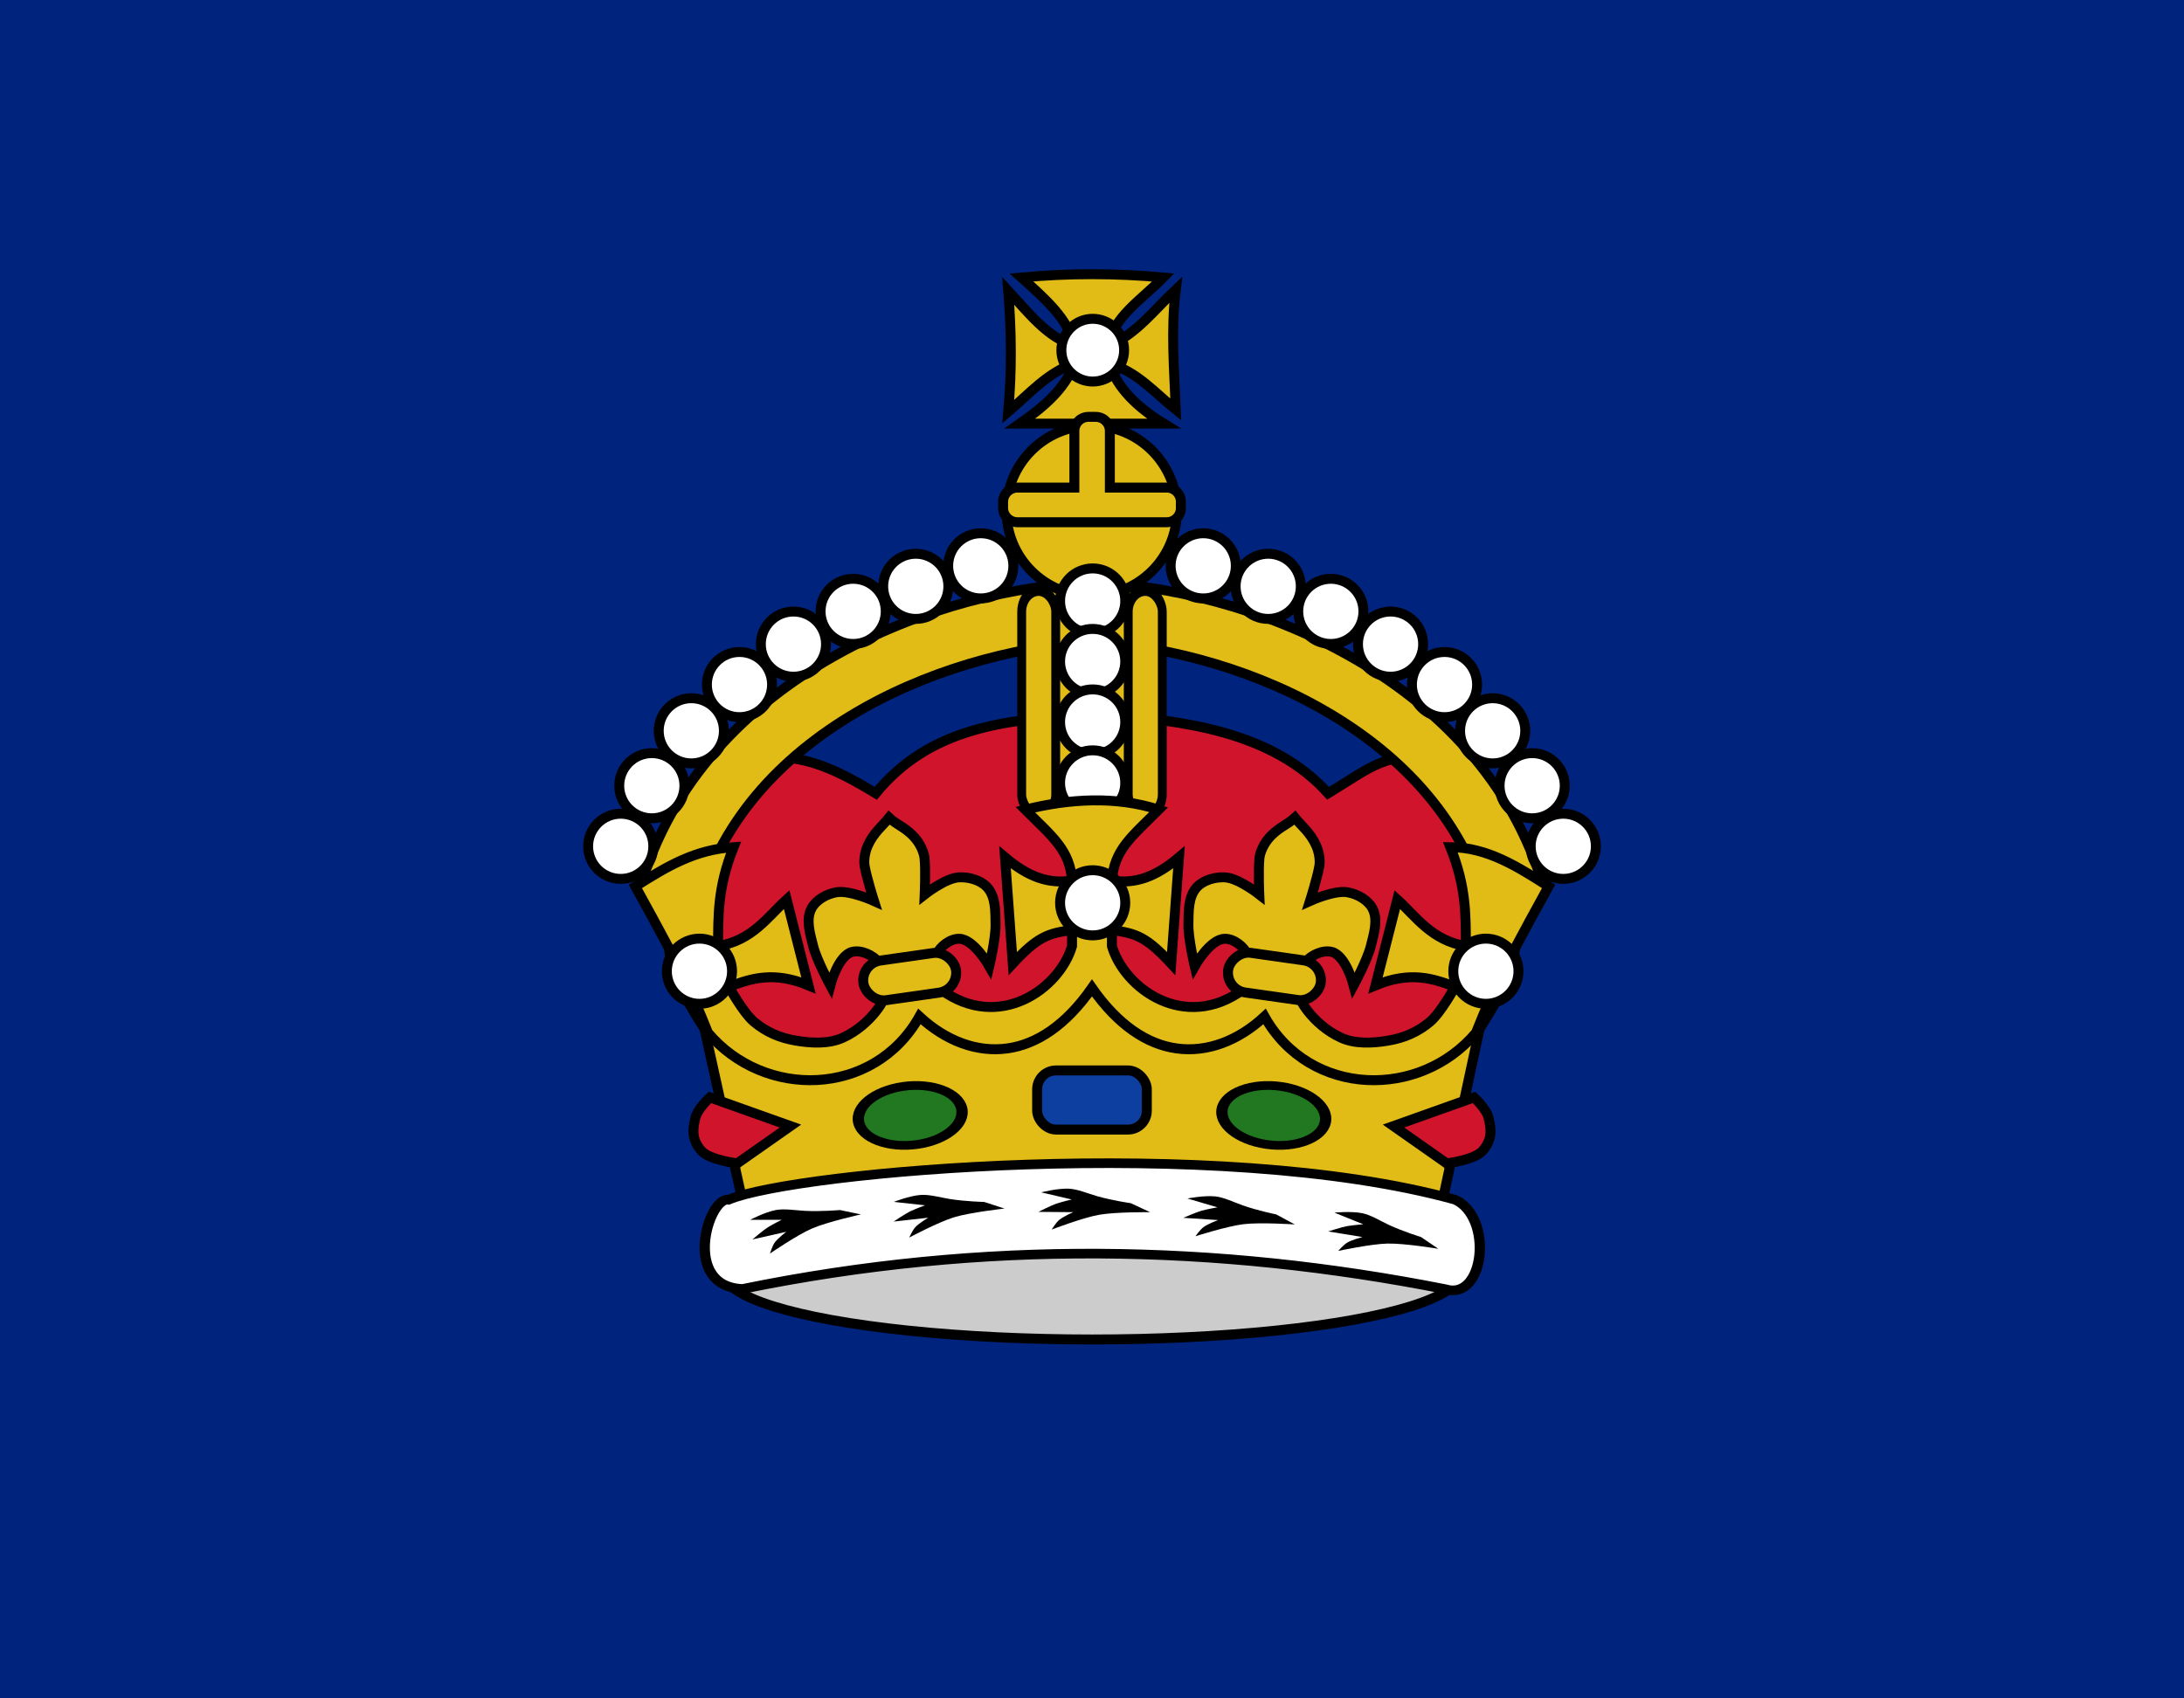
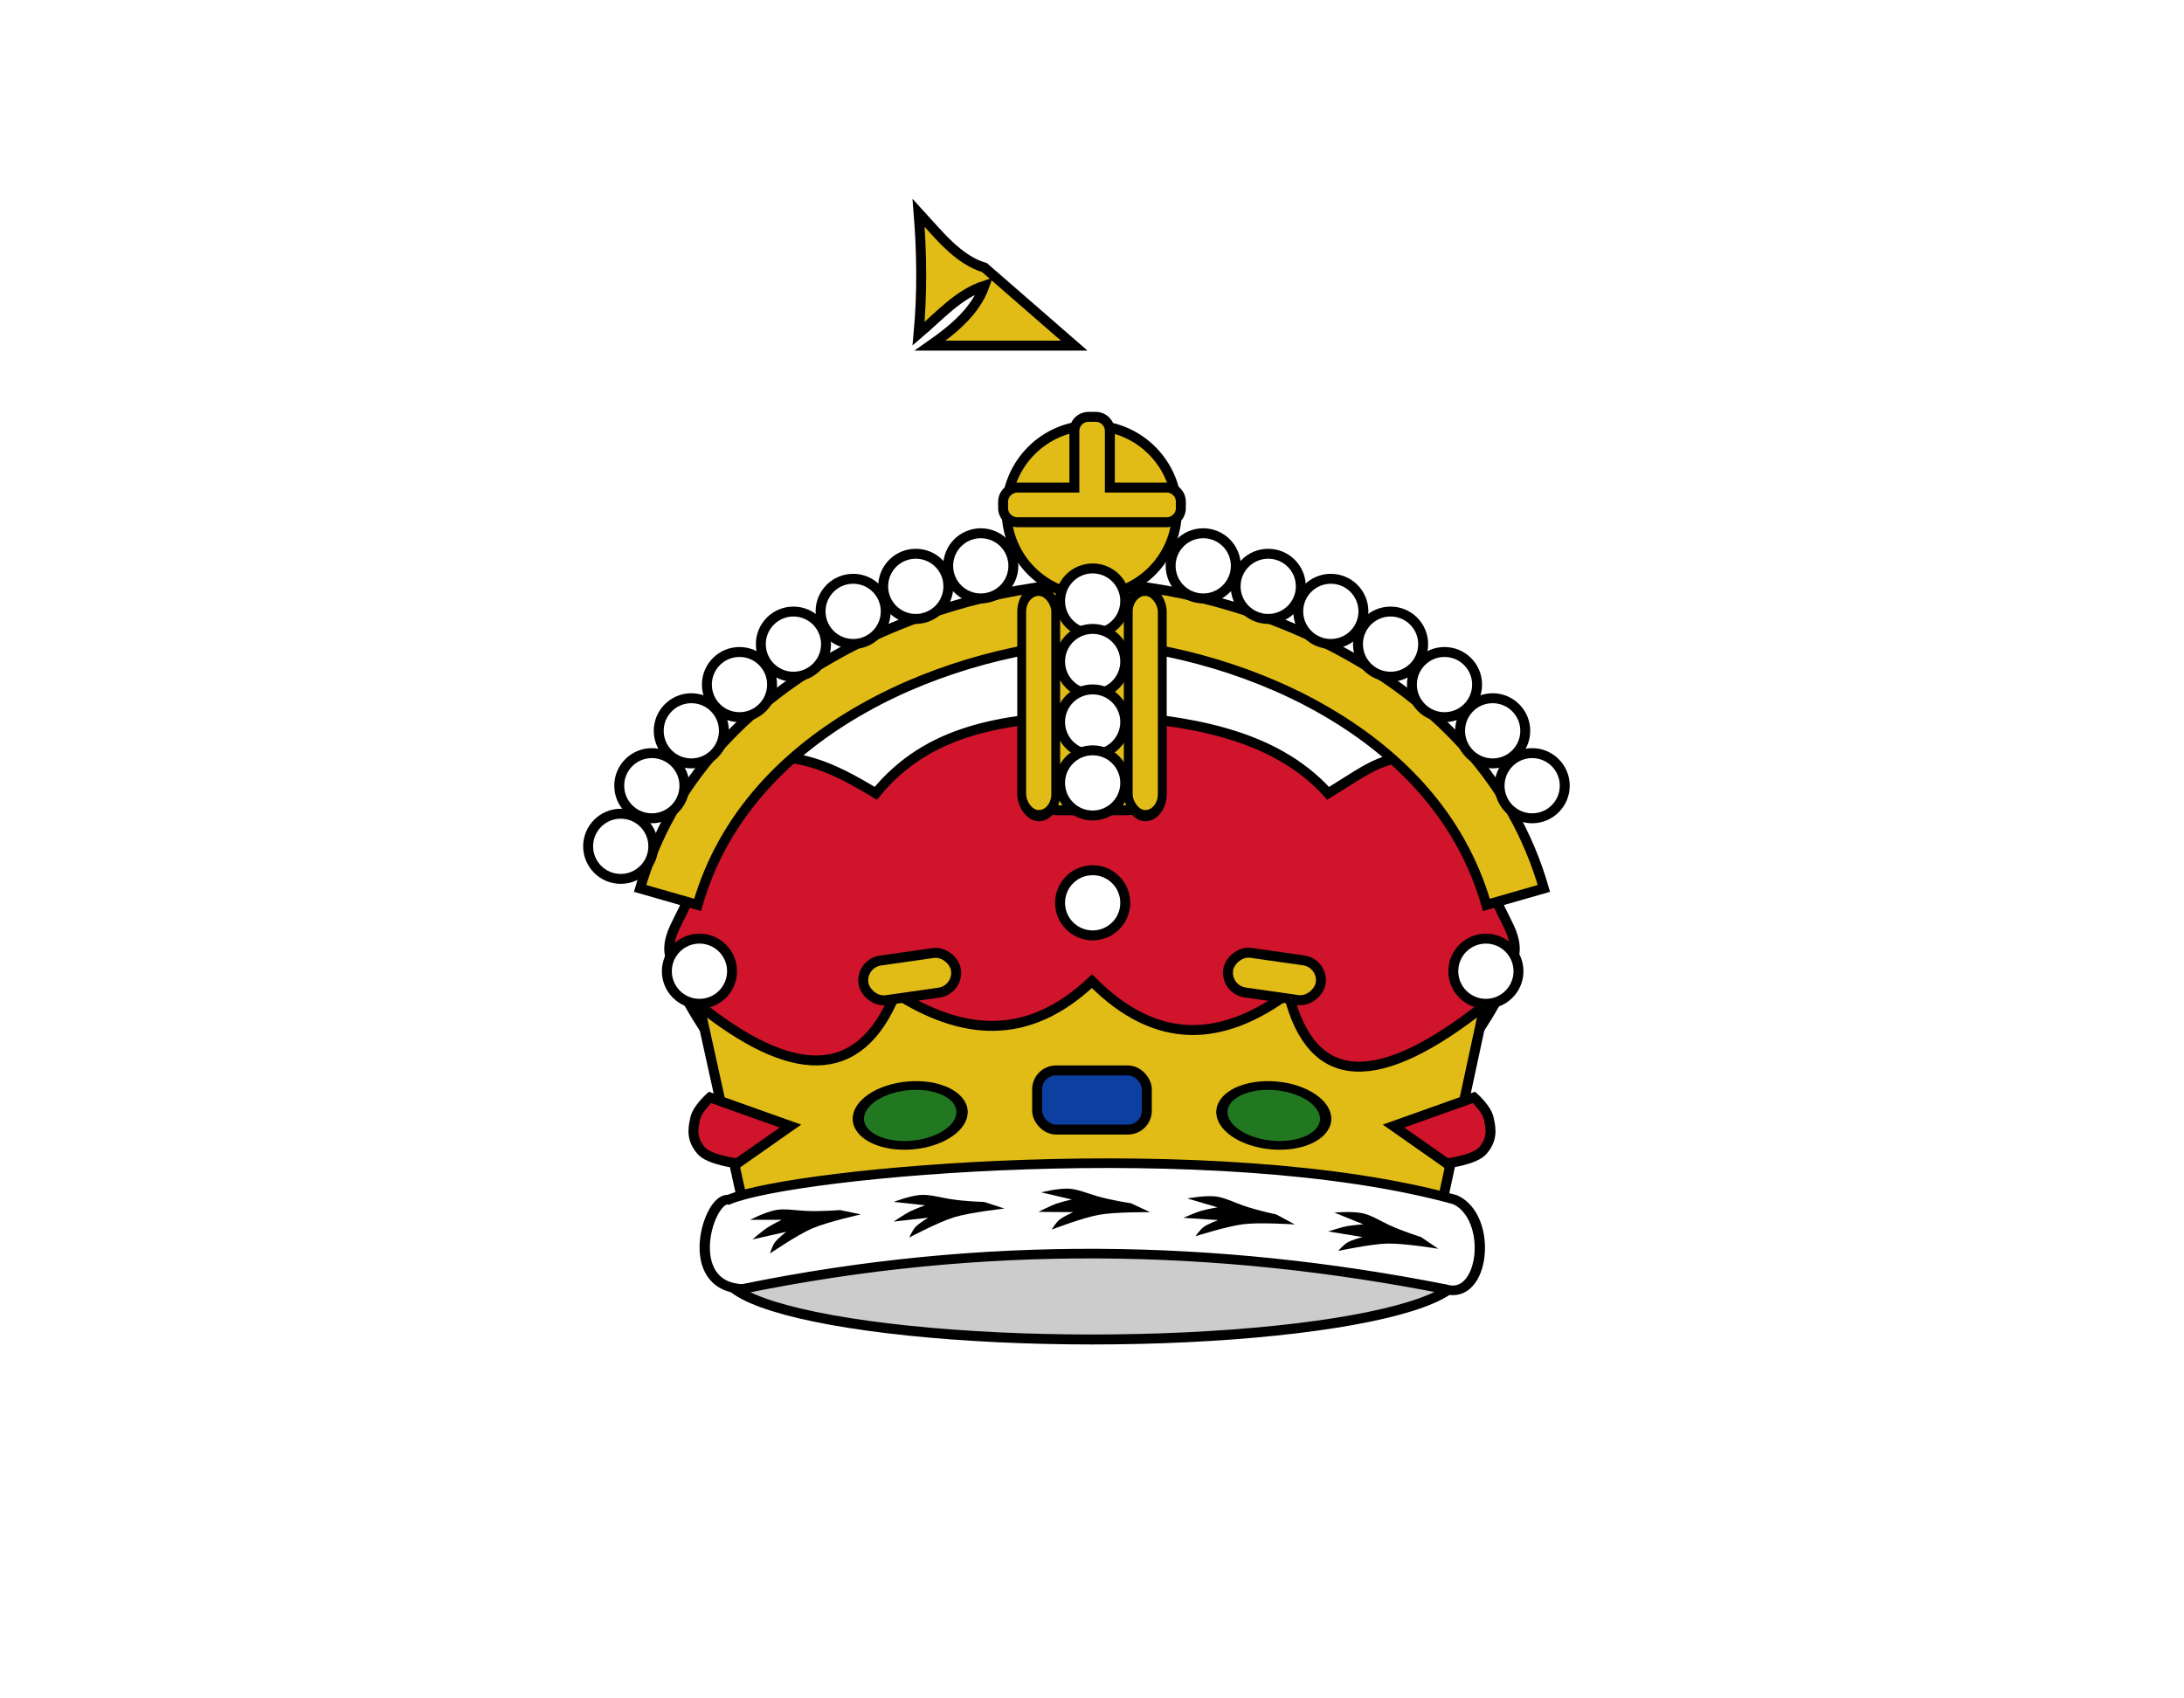
<svg xmlns="http://www.w3.org/2000/svg" xmlns:ns1="http://www.inkscape.org/namespaces/inkscape" xmlns:ns2="http://sodipodi.sourceforge.net/DTD/sodipodi-0.dtd" version="1.0" width="900" height="700" id="svg3324" ns1:version="0.92.2 (5c3e80d, 2017-08-06)" ns2:docname="Flag_of_the_Governor_of_Southern_Rhodesia_(1952-1970).svg">
  <ns2:namedview pagecolor="#ffffff" bordercolor="#666666" borderopacity="1" objecttolerance="10" gridtolerance="10" guidetolerance="10" ns1:pageopacity="0" ns1:pageshadow="2" ns1:window-width="1920" ns1:window-height="1057" id="namedview91" showgrid="false" ns1:zoom="0.37428571" ns1:cx="-9.5419903" ns1:cy="350" ns1:window-x="-8" ns1:window-y="-8" ns1:window-maximized="1" ns1:current-layer="svg3324" />
  <defs id="defs94">
    <ns1:perspective id="perspective98" />
  </defs>
  <g id="g4215" style="stroke:none;fill:#00247d;fill-opacity:1">
-     <rect style="fill:#00247d;stroke:none;fill-opacity:1" id="ground" y="0" x="0" height="700" width="900" />
-   </g>
+     </g>
  <g transform="matrix(4.097,0,0,4.097,214.368,110.892)" id="g4175">
    <path style="display:inline;fill:#cf142b;fill-opacity:1;stroke:#000000;stroke-width:1;stroke-linecap:butt;stroke-linejoin:miter;stroke-miterlimit:4;stroke-dasharray:none;stroke-opacity:1" d="m 58.335,81.878 24.218,2.347 9.853,-2.347 c 0,0 7.056,-8.232 7.612,-13.158 0.256,-2.269 -2.009,-4.299 -2.081,-6.579 -0.038,-1.18 0.864,-2.276 0.859,-3.454 -0.011,-2.039 -0.249,-4.277 -1.543,-5.946 -1.029,-1.328 -3.252,-2.939 -4.992,-3.322 -4.975,-1.097 -6.736,0.744 -10.997,3.322 -5.529,-6.159 -14.466,-7.358 -22.579,-7.905 -0.779,-0.053 -1.564,-0.055 -2.343,0 -7.819,0.554 -15.223,1.373 -20.579,7.905 -4.26,-2.579 -8.022,-4.419 -12.997,-3.322 -1.74,0.383 -3.963,1.995 -4.992,3.322 -1.293,1.669 -1.547,3.907 -1.557,5.946 -0.005,1.178 0.908,2.273 0.873,3.454 -0.068,2.28 -2.337,4.31 -2.081,6.579 0.556,4.926 7.612,13.158 7.612,13.158 l 9.853,2.347 24.218,-2.347 z" id="path8159-0-3-3" ns1:connector-curvature="0" ns2:nodetypes="cccssssscsscssssscccc" />
    <g transform="translate(-0.043)" id="g4126">
      <g id="g4040-4" transform="matrix(-1,0,0,1,115.112,0)">
        <path ns1:connector-curvature="0" d="m 57.885,31.495 c -7.878,0.264 -17.563,2.536 -26.25,7.438 -8.687,4.901 -16.423,12.55 -19.531,23.375 l 5.781,1.656 c 2.59,-9.02 8.986,-15.436 16.688,-19.781 7.702,-4.345 16.679,-6.458 23.531,-6.688 z" style="color:#000000;font-style:normal;font-variant:normal;font-weight:normal;font-stretch:normal;font-size:medium;line-height:normal;font-family:Sans;-inkscape-font-specification:Sans;text-indent:0;text-align:start;text-decoration:none;text-decoration-line:none;letter-spacing:normal;word-spacing:normal;text-transform:none;writing-mode:lr-tb;direction:ltr;baseline-shift:baseline;text-anchor:start;display:inline;overflow:visible;visibility:visible;fill:#e1bb16;fill-opacity:1;stroke:#000000;stroke-width:1;stroke-miterlimit:4;stroke-dasharray:none;stroke-opacity:1;marker:none;enable-background:accumulate" id="path4042-3" />
        <g id="g4030-3">
          <circle r="3.742" cy="85.622" cx="172.785" transform="matrix(-0.876,0,0,0.876,197.728,-45.149)" id="path5055-0-2-2-9-3-7-4-9-7-6-5-6-9" style="display:inline;fill:#ffffff;fill-opacity:1;stroke:#000000;stroke-width:1.141;stroke-miterlimit:4;stroke-dasharray:none;stroke-opacity:1" />
          <circle r="3.742" cy="85.622" cx="172.785" transform="matrix(-0.876,0,0,0.876,191.191,-43.087)" id="path5055-0-2-2-9-3-7-4-9-7-6-5-6-1-0" style="display:inline;fill:#ffffff;fill-opacity:1;stroke:#000000;stroke-width:1.141;stroke-miterlimit:4;stroke-dasharray:none;stroke-opacity:1" />
          <circle r="3.742" cy="85.622" cx="172.785" transform="matrix(-0.876,0,0,0.876,184.893,-40.568)" id="path5055-0-2-2-9-3-7-4-9-7-6-5-6-7-5" style="display:inline;fill:#ffffff;fill-opacity:1;stroke:#000000;stroke-width:1.141;stroke-miterlimit:4;stroke-dasharray:none;stroke-opacity:1" />
          <circle r="3.742" cy="85.622" cx="172.785" transform="matrix(-0.876,0,0,0.876,178.885,-37.273)" id="path5055-0-2-2-9-3-7-4-9-7-6-5-6-6-5" style="display:inline;fill:#ffffff;fill-opacity:1;stroke:#000000;stroke-width:1.141;stroke-miterlimit:4;stroke-dasharray:none;stroke-opacity:1" />
          <circle r="3.742" cy="85.622" cx="172.785" transform="matrix(-0.876,0,0,0.876,173.459,-33.204)" id="path5055-0-2-2-9-3-7-4-9-7-6-5-6-5-44" style="display:inline;fill:#ffffff;fill-opacity:1;stroke:#000000;stroke-width:1.141;stroke-miterlimit:4;stroke-dasharray:none;stroke-opacity:1" />
          <circle r="3.742" cy="85.622" cx="172.785" transform="matrix(-0.876,0,0,0.876,168.615,-28.553)" id="path5055-0-2-2-9-3-7-4-9-7-6-5-6-5-0-3" style="display:inline;fill:#ffffff;fill-opacity:1;stroke:#000000;stroke-width:1.141;stroke-miterlimit:4;stroke-dasharray:none;stroke-opacity:1" />
          <circle r="3.742" cy="85.622" cx="172.785" transform="matrix(-0.876,0,0,0.876,164.642,-23.03)" id="path5055-0-2-2-9-3-7-4-9-7-6-5-6-5-4-8" style="display:inline;fill:#ffffff;fill-opacity:1;stroke:#000000;stroke-width:1.141;stroke-miterlimit:4;stroke-dasharray:none;stroke-opacity:1" />
-           <circle r="3.742" cy="85.622" cx="172.785" transform="matrix(-0.876,0,0,0.876,161.513,-16.934)" id="path5055-0-2-2-9-3-7-4-9-7-6-5-6-5-5-2" style="display:inline;fill:#ffffff;fill-opacity:1;stroke:#000000;stroke-width:1.141;stroke-miterlimit:4;stroke-dasharray:none;stroke-opacity:1" />
        </g>
      </g>
      <g id="g4040">
        <path ns1:connector-curvature="0" d="m 57.885,31.495 c -7.878,0.264 -17.563,2.536 -26.25,7.438 -8.687,4.901 -16.423,12.55 -19.531,23.375 l 5.781,1.656 c 2.59,-9.02 8.986,-15.436 16.688,-19.781 7.702,-4.345 16.679,-6.458 23.531,-6.688 z" style="color:#000000;font-style:normal;font-variant:normal;font-weight:normal;font-stretch:normal;font-size:medium;line-height:normal;font-family:Sans;-inkscape-font-specification:Sans;text-indent:0;text-align:start;text-decoration:none;text-decoration-line:none;letter-spacing:normal;word-spacing:normal;text-transform:none;writing-mode:lr-tb;direction:ltr;baseline-shift:baseline;text-anchor:start;display:inline;overflow:visible;visibility:visible;fill:#e1bb16;fill-opacity:1;stroke:#000000;stroke-width:1;stroke-miterlimit:4;stroke-dasharray:none;stroke-opacity:1;marker:none;enable-background:accumulate" id="path4042" />
        <g id="g4030">
          <circle r="3.742" cy="85.622" cx="172.785" transform="matrix(-0.876,0,0,0.876,197.728,-45.149)" id="path5055-0-2-2-9-3-7-4-9-7-6-5-6" style="display:inline;fill:#ffffff;fill-opacity:1;stroke:#000000;stroke-width:1.141;stroke-miterlimit:4;stroke-dasharray:none;stroke-opacity:1" />
          <circle r="3.742" cy="85.622" cx="172.785" transform="matrix(-0.876,0,0,0.876,191.191,-43.087)" id="path5055-0-2-2-9-3-7-4-9-7-6-5-6-1" style="display:inline;fill:#ffffff;fill-opacity:1;stroke:#000000;stroke-width:1.141;stroke-miterlimit:4;stroke-dasharray:none;stroke-opacity:1" />
          <circle r="3.742" cy="85.622" cx="172.785" transform="matrix(-0.876,0,0,0.876,184.893,-40.568)" id="path5055-0-2-2-9-3-7-4-9-7-6-5-6-7" style="display:inline;fill:#ffffff;fill-opacity:1;stroke:#000000;stroke-width:1.141;stroke-miterlimit:4;stroke-dasharray:none;stroke-opacity:1" />
          <circle r="3.742" cy="85.622" cx="172.785" transform="matrix(-0.876,0,0,0.876,178.885,-37.273)" id="path5055-0-2-2-9-3-7-4-9-7-6-5-6-6" style="display:inline;fill:#ffffff;fill-opacity:1;stroke:#000000;stroke-width:1.141;stroke-miterlimit:4;stroke-dasharray:none;stroke-opacity:1" />
          <circle r="3.742" cy="85.622" cx="172.785" transform="matrix(-0.876,0,0,0.876,173.459,-33.204)" id="path5055-0-2-2-9-3-7-4-9-7-6-5-6-5" style="display:inline;fill:#ffffff;fill-opacity:1;stroke:#000000;stroke-width:1.141;stroke-miterlimit:4;stroke-dasharray:none;stroke-opacity:1" />
          <circle r="3.742" cy="85.622" cx="172.785" transform="matrix(-0.876,0,0,0.876,168.615,-28.553)" id="path5055-0-2-2-9-3-7-4-9-7-6-5-6-5-0" style="display:inline;fill:#ffffff;fill-opacity:1;stroke:#000000;stroke-width:1.141;stroke-miterlimit:4;stroke-dasharray:none;stroke-opacity:1" />
          <circle r="3.742" cy="85.622" cx="172.785" transform="matrix(-0.876,0,0,0.876,164.642,-23.03)" id="path5055-0-2-2-9-3-7-4-9-7-6-5-6-5-4" style="display:inline;fill:#ffffff;fill-opacity:1;stroke:#000000;stroke-width:1.141;stroke-miterlimit:4;stroke-dasharray:none;stroke-opacity:1" />
          <circle r="3.742" cy="85.622" cx="172.785" transform="matrix(-0.876,0,0,0.876,161.513,-16.934)" id="path5055-0-2-2-9-3-7-4-9-7-6-5-6-5-5" style="display:inline;fill:#ffffff;fill-opacity:1;stroke:#000000;stroke-width:1.141;stroke-miterlimit:4;stroke-dasharray:none;stroke-opacity:1" />
        </g>
      </g>
    </g>
    <g transform="matrix(1.21,0,0,1.21,-0.11,-0.076)" id="g4527-1" style="stroke-width:0.826;stroke-miterlimit:4;stroke-dasharray:none">
      <g style="stroke-width:0.826;stroke-miterlimit:4;stroke-dasharray:none" id="g9512-3" transform="translate(-153.481,-2.687)">
-         <path style="fill:#e1bb16;fill-opacity:1;stroke:#000000;stroke-width:0.826;stroke-miterlimit:4;stroke-dasharray:none;stroke-opacity:1" d="m 199.623,9.115 c -0.467,-2.207 -2.452,-3.928 -4.387,-5.665 3.932,-0.371 7.863,-0.36 11.795,0 -1.776,1.811 -4.312,3.41 -4.491,5.665 2.29,-0.992 3.765,-3.002 5.527,-4.653 -0.417,3.323 -0.13,6.647 0,9.97 -1.751,-1.405 -3.244,-3.187 -5.527,-3.817 0.679,2.062 2.35,3.646 4.534,4.985 h -11.969 c 1.981,-1.385 3.778,-2.893 4.518,-4.985 -2.175,0.701 -3.738,2.516 -5.484,3.998 0.308,-3.353 0.272,-6.707 0,-10.06 1.681,1.826 3.249,3.889 5.484,4.563 z" id="rect8501-3-2" ns2:nodetypes="ccccccccccccc" ns1:connector-curvature="0" />
-         <circle r="3.742" cy="85.622" cx="172.785" style="display:inline;fill:#ffffff;fill-opacity:1;stroke:#000000;stroke-width:1.185;stroke-miterlimit:4;stroke-dasharray:none;stroke-opacity:1" id="path5055-0-7-8-0" transform="matrix(-0.697,0,0,0.697,321.596,-50.185)" />
+         <path style="fill:#e1bb16;fill-opacity:1;stroke:#000000;stroke-width:0.826;stroke-miterlimit:4;stroke-dasharray:none;stroke-opacity:1" d="m 199.623,9.115 h -11.969 c 1.981,-1.385 3.778,-2.893 4.518,-4.985 -2.175,0.701 -3.738,2.516 -5.484,3.998 0.308,-3.353 0.272,-6.707 0,-10.06 1.681,1.826 3.249,3.889 5.484,4.563 z" id="rect8501-3-2" ns2:nodetypes="ccccccccccccc" ns1:connector-curvature="0" />
        <ellipse ry="10.152" rx="10.542" cy="47.735" cx="171.995" style="fill:#e1bb16;fill-opacity:1;stroke:#000000;stroke-width:1.207;stroke-miterlimit:4;stroke-dasharray:none;stroke-opacity:1" id="path8091-6-5" transform="matrix(0.672,0,0,0.698,85.5,-10.472)" />
        <path ns1:connector-curvature="0" style="display:inline;fill:#e1bb16;fill-opacity:1;stroke:#000000;stroke-width:0.826;stroke-miterlimit:4;stroke-dasharray:none;stroke-opacity:1" d="m 200.815,15.038 c -0.653,0 -1.177,0.524 -1.177,1.177 v 4.704 h -4.725 c -0.653,0 -1.199,0.524 -1.199,1.177 v 0.526 c 0,0.653 0.545,1.177 1.199,1.177 h 12.4 c 0.653,0 1.177,-0.524 1.177,-1.177 v -0.526 c 0,-0.653 -0.524,-1.177 -1.177,-1.177 h -4.725 v -4.704 c 0,-0.653 -0.524,-1.177 -1.177,-1.177 z" id="rect8099-8-7-6" ns2:nodetypes="ccccccccccccccc" />
      </g>
      <g id="g5093-7" transform="translate(3.505,2.094)" style="stroke-width:0.826;stroke-miterlimit:4;stroke-dasharray:none">
        <rect style="fill:#e1bb16;fill-opacity:1;stroke:#000000;stroke-width:0.826;stroke-miterlimit:4;stroke-dasharray:none;stroke-opacity:1" id="rect5769-1-0" width="10.294" height="17.473" x="38.97" y="25.492" ry="2.294" />
        <g transform="matrix(1,0,0,1.264,-157.098,-10.014)" style="stroke-width:0.735;stroke-miterlimit:4;stroke-dasharray:none" id="g9518-1">
          <rect ry="1.415" y="27.445" x="195.371" height="14.824" width="2.83" id="rect5556-1-0" style="fill:#e1bb16;fill-opacity:1;stroke:#000000;stroke-width:0.735;stroke-miterlimit:4;stroke-dasharray:none;stroke-opacity:1" />
          <rect ry="1.415" y="27.445" x="204.228" height="14.824" width="2.83" id="rect5556-1-7-0" style="display:inline;fill:#e1bb16;fill-opacity:1;stroke:#000000;stroke-width:0.735;stroke-miterlimit:4;stroke-dasharray:none;stroke-opacity:1" />
        </g>
        <circle r="3.742" cy="85.622" cx="172.785" style="display:inline;fill:#ffffff;fill-opacity:1;stroke:#000000;stroke-width:1.141;stroke-miterlimit:4;stroke-dasharray:none;stroke-opacity:1" id="path5055-0-2-2-9-3-7-4-9-7-6-0-1" transform="matrix(-0.724,0,0,0.724,169.269,-36.423)" />
        <circle r="3.742" cy="85.622" cx="172.785" style="display:inline;fill:#ffffff;fill-opacity:1;stroke:#000000;stroke-width:1.141;stroke-miterlimit:4;stroke-dasharray:none;stroke-opacity:1" id="path5055-0-2-2-9-3-7-4-9-7-6-0-9-1" transform="matrix(-0.724,0,0,0.724,169.269,-31.394)" />
        <circle r="3.742" cy="85.622" cx="172.785" style="display:inline;fill:#ffffff;fill-opacity:1;stroke:#000000;stroke-width:1.141;stroke-miterlimit:4;stroke-dasharray:none;stroke-opacity:1" id="path5055-0-2-2-9-3-7-4-9-7-6-0-97-2" transform="matrix(-0.724,0,0,0.724,169.269,-26.365)" />
        <circle r="3.742" cy="85.622" cx="172.785" style="display:inline;fill:#ffffff;fill-opacity:1;stroke:#000000;stroke-width:1.141;stroke-miterlimit:4;stroke-dasharray:none;stroke-opacity:1" id="path5055-0-2-2-9-3-7-4-9-7-6-0-5-6" transform="matrix(-0.724,0,0,0.724,169.269,-21.3)" />
      </g>
    </g>
    <g transform="translate(-3.4318848e-6)" id="g4233-9">
      <g id="g4480-9" style="stroke-width:0.826;stroke-miterlimit:4;stroke-dasharray:none" transform="matrix(1.21,0,0,1.21,-0.11,0.596)">
        <path ns2:nodetypes="cccccccc" ns1:connector-curvature="0" id="rect3114-4" d="m 14.977,60.713 c 7.565,6.038 13.282,6.536 16.322,-1 5.441,3.444 10.882,4.133 16.322,-1 5.441,5.486 10.882,5.008 16.322,1 1.959,7.993 7.572,7.948 16.322,1 l -3.832,17.792 -57.496,0.17 z" style="fill:#e1bb16;fill-opacity:1;stroke:#000000;stroke-width:0.826;stroke-miterlimit:4;stroke-dasharray:none;stroke-opacity:1" />
        <g id="g4473-7" style="stroke-width:0.826;stroke-miterlimit:4;stroke-dasharray:none">
          <rect ry="1.569" y="66.134" x="43.062" height="4.917" width="9.119" id="rect4615-0-5-4" style="display:inline;fill:#0c3fa0;fill-opacity:1;stroke:#000000;stroke-width:0.826;stroke-miterlimit:4;stroke-dasharray:none;stroke-opacity:1" />
          <ellipse ry="4.23" rx="5.775" cy="104.188" cx="151.708" transform="matrix(0.74,-0.105,0.136,0.571,-93.923,26.314)" id="path4613-2-8-2" style="display:inline;fill:#217821;fill-opacity:1;stroke:#000000;stroke-width:1.25;stroke-miterlimit:4;stroke-dasharray:none;stroke-opacity:1" />
          <path ns2:nodetypes="cccssc" id="path4611-3-79-5" d="m 18.135,73.861 4.421,-3.102 -6.687,-2.382 c 0,0 -1.023,0.913 -1.216,1.702 -0.267,1.092 -0.261,1.847 0.486,2.723 0.667,0.781 2.995,1.06 2.995,1.06 z" style="display:inline;fill:#cf142b;fill-opacity:1;stroke:#000000;stroke-width:0.826;stroke-linecap:butt;stroke-linejoin:miter;stroke-miterlimit:4;stroke-dasharray:none;stroke-opacity:1" ns1:connector-curvature="0" />
          <ellipse ry="4.23" rx="5.775" cy="104.188" cx="151.708" transform="matrix(-0.74,-0.105,-0.136,0.571,189.167,26.314)" id="path4613-2-9-0-4" style="display:inline;fill:#217821;fill-opacity:1;stroke:#000000;stroke-width:1.25;stroke-miterlimit:4;stroke-dasharray:none;stroke-opacity:1" />
          <path ns2:nodetypes="cccssc" id="path4611-3-7-3-6" d="m 77.108,73.861 -4.421,-3.102 6.687,-2.382 c 0,0 1.023,0.913 1.216,1.702 0.267,1.092 0.261,1.847 -0.486,2.723 -0.667,0.781 -2.995,1.06 -2.995,1.06 z" style="display:inline;fill:#cf142b;fill-opacity:1;stroke:#000000;stroke-width:0.826;stroke-linecap:butt;stroke-linejoin:miter;stroke-miterlimit:4;stroke-dasharray:none;stroke-opacity:1" ns1:connector-curvature="0" />
        </g>
      </g>
      <g id="g4160-3">
-         <path ns2:nodetypes="scscsccccccssscsscscscccccccscccssccccccccccccccsscccscccccccscscsscsssccccccscscscs" ns1:connector-curvature="0" d="m 48.982,78.405 c -3.035,0.415 -6.158,-0.741 -8.825,-3.214 -2.285,4.075 -6.215,6.175 -10.283,6.392 -4.008,0.213 -8.151,-1.402 -10.987,-4.757 -0.864,-2.168 -1.739,-4.214 -2.535,-5.813 -1.55,-3.114 -4.766,-8.905 -4.766,-8.905 3.232,-2.058 6.04,-3.712 9.882,-3.952 -1.65,4.107 -1.536,6.978 -1.569,9.953 3.458,-0.556 5.047,-3.006 6.902,-4.684 l 2.196,8.636 c -3.462,-1.436 -5.77,-0.717 -8,0.146 0,0 1.429,2.607 2.51,3.513 1.236,1.036 2.6,1.629 4.235,1.903 1.547,0.259 3.292,0.348 4.706,-0.293 2.979,-1.35 4.497,-4.294 4.078,-4.098 0,0 0.299,-2.583 -0.471,-3.513 -0.576,-0.696 -1.759,-1.262 -2.667,-1.025 -1.431,0.374 -2.196,3.367 -2.196,3.367 0,0 -1.376,-2.548 -1.725,-3.952 -0.308,-1.237 -0.767,-2.671 -0.157,-3.806 0.455,-0.847 1.512,-1.437 2.51,-1.61 1.322,-0.229 3.765,0.878 3.765,0.878 0,0 -0.729,-2.295 -0.941,-3.513 -0.109,-0.626 0.054,-1.463 0.314,-2.049 0.594,-1.339 1.541,-2.046 2.144,-2.812 0.806,0.75 1.798,1.019 2.727,2.18 0.407,0.508 0.785,1.283 0.844,1.914 0.116,1.23 0.013,3.621 0.013,3.621 0,0 2.076,-1.633 3.418,-1.715 1.013,-0.062 2.193,0.269 2.857,0.985 0.89,0.96 0.823,2.456 0.851,3.725 0.031,1.441 -0.631,4.227 -0.631,4.227 0,0 -1.53,-2.726 -3.016,-2.76 -0.942,-0.022 -1.94,0.798 -2.315,1.605 -0.501,1.078 0.469,3.513 0.469,3.513 5.869,4.276 11.943,-0.11 13.188,-4.384 v -1.61 c -2.458,0.316 -3.503,0.719 -5.961,3.367 L 48.763,59.18 c 2.353,1.985 4.392,2.699 6.745,2.342 -0.221,-3.105 -1.99,-4.42 -4.706,-7.137 4.427,-1.107 9.139,-1.382 13.421,0 -2.716,2.716 -4.485,4.032 -4.706,7.137 2.353,0.357 4.392,-0.357 6.745,-2.342 L 65.478,69.865 c -2.458,-2.648 -3.503,-3.051 -5.961,-3.367 v 1.61 c 1.246,4.274 7.319,8.659 13.188,4.384 0,0 0.97,-2.435 0.469,-3.513 -0.375,-0.807 -1.373,-1.626 -2.315,-1.605 -1.486,0.034 -3.016,2.76 -3.016,2.76 0,0 -0.662,-2.785 -0.631,-4.227 0.027,-1.269 -0.04,-2.765 0.851,-3.725 0.664,-0.716 1.844,-1.047 2.857,-0.985 1.341,0.081 3.418,1.715 3.418,1.715 0,0 -0.102,-2.391 0.013,-3.621 0.059,-0.632 0.437,-1.406 0.844,-1.914 0.929,-1.161 1.921,-1.43 2.727,-2.18 0.603,0.766 1.549,1.473 2.144,2.812 0.26,0.586 0.423,1.423 0.314,2.049 -0.212,1.218 -0.941,3.513 -0.941,3.513 0,0 2.443,-1.107 3.765,-0.878 0.998,0.173 2.055,0.763 2.51,1.61 0.61,1.135 0.151,2.569 -0.157,3.806 -0.35,1.404 -1.725,3.952 -1.725,3.952 0,0 -0.765,-2.993 -2.196,-3.367 -0.908,-0.237 -2.091,0.328 -2.667,1.025 -0.769,0.93 -0.471,3.513 -0.471,3.513 -0.419,-0.195 1.1,2.749 4.078,4.098 1.414,0.641 3.158,0.552 4.706,0.293 1.636,-0.274 2.999,-0.866 4.235,-1.903 1.081,-0.906 2.51,-3.513 2.51,-3.513 -2.23,-0.864 -4.538,-1.582 -8,-0.146 l 2.196,-8.636 c 1.855,1.678 3.444,4.128 6.902,4.684 -0.033,-2.975 0.082,-5.846 -1.569,-9.953 3.728,0.013 6.792,1.98 9.882,3.952 0,0 -3.216,5.791 -4.766,8.905 -0.796,1.599 -1.671,3.645 -2.535,5.813 -2.836,3.355 -6.979,4.97 -10.987,4.757 -4.068,-0.216 -7.998,-2.316 -10.283,-6.392 -2.667,2.474 -5.79,3.629 -8.825,3.214 -3.004,-0.41 -5.923,-2.359 -8.531,-6.091 -2.608,3.732 -5.526,5.68 -8.531,6.091 z" style="display:inline;fill:#e1bb16;fill-opacity:1;stroke:#000000;stroke-width:1;stroke-linecap:butt;stroke-linejoin:miter;stroke-miterlimit:4;stroke-dasharray:none;stroke-opacity:1" id="path9959-7-7-9-7-9-2-8" />
        <g transform="matrix(1.21,0,0,1.21,1.276,2.458)" id="g3211-9" style="stroke-width:0.826;stroke-miterlimit:4;stroke-dasharray:none">
          <circle r="3.742" cy="85.622" cx="172.785" transform="matrix(-0.724,0,0,0.724,171.629,-11.332)" id="path5055-0-2-2-9-3-7-6-50" style="display:inline;fill:#ffffff;fill-opacity:1;stroke:#000000;stroke-width:1.141;stroke-miterlimit:4;stroke-dasharray:none;stroke-opacity:1" />
          <g id="g3207-4" style="stroke-width:0.826;stroke-miterlimit:4;stroke-dasharray:none">
            <circle r="3.742" cy="85.622" cx="172.785" style="display:inline;fill:#ffffff;fill-opacity:1;stroke:#000000;stroke-width:1.141;stroke-miterlimit:4;stroke-dasharray:none;stroke-opacity:1" id="path5055-0-2-2-9-3-7-6-9-1" transform="matrix(-0.724,0,0,0.724,138.942,-5.644)" />
            <circle r="3.742" cy="85.622" cx="172.785" style="display:inline;fill:#ffffff;fill-opacity:1;stroke:#000000;stroke-width:1.141;stroke-miterlimit:4;stroke-dasharray:none;stroke-opacity:1" id="path5055-0-2-2-9-3-7-6-5-5" transform="matrix(-0.724,0,0,0.724,204.316,-5.644)" />
          </g>
        </g>
        <g transform="translate(-0.122)" id="g4135-6">
          <rect style="fill:#e1bb16;fill-opacity:1;stroke:#000000;stroke-width:1;stroke-miterlimit:4;stroke-dasharray:none;stroke-opacity:1" id="rect4084-3-1" width="9.402" height="4.029" x="24.153" y="74.001" ry="2.015" transform="rotate(-8.118)" />
          <rect transform="matrix(-0.99,-0.141,-0.141,0.99,0,0)" ry="2.015" y="57.723" x="-89.962" height="4.029" width="9.402" id="rect4133-2" style="fill:#e1bb16;fill-opacity:1;stroke:#000000;stroke-width:1;stroke-miterlimit:4;stroke-dasharray:none;stroke-opacity:1" />
        </g>
      </g>
      <g id="g4204-4" transform="translate(1.2484542e-5,1.121)">
        <ellipse ry="4.938" rx="27.564" cy="105.21" cx="55.038" transform="matrix(1.342,0,0,1.349,-16.337,-42.026)" id="path3761-8" style="fill:#cccccc;fill-opacity:1;stroke:#000000;stroke-width:0.743;stroke-miterlimit:4;stroke-dasharray:none;stroke-opacity:1" />
        <g transform="matrix(1.363,0,0,1.272,-216.562,4.726)" id="g9503-0" style="stroke-width:0.76;stroke-miterlimit:4;stroke-dasharray:none">
          <path ns2:nodetypes="ccccc" id="path6236-3-0-0" d="m 175.296,76.065 c 17.84,-3.914 35.029,-3.541 51.865,0.018 2.899,0.954 3.556,-5.666 0.724,-7.075 -17.557,-5.208 -48.718,-2.217 -53.627,0 -1.477,-0.264 -3.509,6.874 1.039,7.057 z" style="color:#000000;font-style:normal;font-variant:normal;font-weight:normal;font-stretch:normal;font-size:medium;line-height:normal;font-family:'Bitstream Vera Sans';-inkscape-font-specification:'Bitstream Vera Sans';text-indent:0;text-align:start;text-decoration:none;text-decoration-line:none;letter-spacing:normal;word-spacing:normal;text-transform:none;writing-mode:lr-tb;direction:ltr;text-anchor:start;display:inline;overflow:visible;visibility:visible;fill:#ffffff;fill-opacity:1;stroke:#000000;stroke-width:0.76;stroke-miterlimit:4;stroke-dasharray:none;stroke-opacity:1;marker:none;enable-background:accumulate" ns1:connector-curvature="0" />
          <g style="fill:#000000;stroke:none" id="g6320-9" transform="matrix(0.349,0,0,0.349,44.32,52.74)">
            <path ns1:connector-curvature="0" style="display:inline;fill:#000000;fill-opacity:1;stroke:none" d="m 440.647,53.375 c 0,0 6.54,-2.685 9.988,-3.345 3.549,-0.679 10.824,-0.594 10.824,-0.594 l -4.066,-2.035 c 0,0 -3.895,-0.597 -7.191,-1.611 -1.884,-0.58 -4.082,-1.6 -5.964,-1.683 -2.394,-0.105 -5.801,0.835 -5.801,0.835 l 6.458,1.617 c 0,0 -1.875,0.456 -3.289,0.956 -1.011,0.357 -3.768,1.852 -3.768,1.852 l 7.355,0.063 c 0,0 -2.134,1.007 -2.991,1.793 -0.652,0.599 -1.556,2.152 -1.556,2.152 v -2e-5 z" id="path9729-9-0-8-4" ns2:nodetypes="csccssccsccscc" />
            <path style="display:inline;fill:#000000;fill-opacity:1;stroke:none" d="m 410.533,55.182 c 0,0 6.142,-3.499 9.478,-4.595 3.433,-1.127 10.659,-1.973 10.659,-1.973 l -4.292,-1.498 c 0,0 -3.94,-0.094 -7.338,-0.679 -1.942,-0.334 -4.253,-1.065 -6.13,-0.907 -2.388,0.202 -5.647,1.57 -5.647,1.57 l 6.612,0.778 c 0,0 -1.801,0.692 -3.14,1.368 -0.957,0.483 -3.5,2.319 -3.5,2.319 l 7.303,-0.878 c 0,0 -1.988,1.272 -2.737,2.161 -0.57,0.677 -1.268,2.333 -1.268,2.333 v -2e-5 z" id="path9729-9-55-3" ns2:nodetypes="csccssccsccscc" ns1:connector-curvature="0" />
            <path style="display:inline;fill:#000000;fill-opacity:1;stroke:none" d="m 471.051,54.888 c 0,0 6.69,-2.285 10.172,-2.734 3.584,-0.463 10.84,0.062 10.84,0.062 l -3.935,-2.277 c 0,0 -3.852,-0.832 -7.081,-2.044 -1.845,-0.693 -3.978,-1.844 -5.851,-2.041 -2.383,-0.25 -5.841,0.482 -5.841,0.482 l 6.348,2.005 c 0,0 -1.899,0.342 -3.341,0.755 -1.03,0.295 -3.873,1.621 -3.873,1.621 l 7.338,0.508 c 0,0 -2.191,0.876 -3.094,1.609 -0.687,0.558 -1.683,2.054 -1.683,2.054 v -2e-5 z" id="path9729-9-5-4-2" ns2:nodetypes="csccssccsccscc" ns1:connector-curvature="0" />
            <path style="display:inline;fill:#000000;fill-opacity:1;stroke:none" d="m 381.081,58.813 c 0,0 5.691,-4.193 8.876,-5.671 3.278,-1.521 10.356,-3.205 10.356,-3.205 l -4.438,-0.986 c 0,0 -3.924,0.367 -7.367,0.184 -1.968,-0.105 -4.348,-0.56 -6.194,-0.184 -2.348,0.479 -5.424,2.219 -5.424,2.219 h 6.657 c 0,0 -1.708,0.898 -2.959,1.726 -0.894,0.591 -3.205,2.712 -3.205,2.712 l 7.15,-1.726 c 0,0 -1.826,1.495 -2.466,2.466 -0.487,0.739 -0.986,2.466 -0.986,2.466 v -2e-5 z" id="path9729-1-3" ns2:nodetypes="csccssccsccscc" ns1:connector-curvature="0" />
            <path style="display:inline;fill:#000000;fill-opacity:1;stroke:none" d="m 501.233,58.215 c 0,0 6.891,-1.58 10.401,-1.667 3.612,-0.089 10.776,1.184 10.776,1.184 l -3.678,-2.672 c 0,0 -3.745,-1.226 -6.831,-2.766 -1.764,-0.88 -3.765,-2.246 -5.608,-2.635 -2.344,-0.495 -5.859,-0.125 -5.859,-0.125 l 6.106,2.651 c 0,0 -1.925,0.144 -3.401,0.405 -1.055,0.187 -4.02,1.211 -4.02,1.211 l 7.246,1.265 c 0,0 -2.27,0.644 -3.244,1.28 -0.741,0.484 -1.887,1.869 -1.887,1.869 l 2e-5,-2e-5 z" id="path9729-2-9-5" ns2:nodetypes="csccssccsccscc" ns1:connector-curvature="0" />
          </g>
        </g>
      </g>
    </g>
  </g>
</svg>